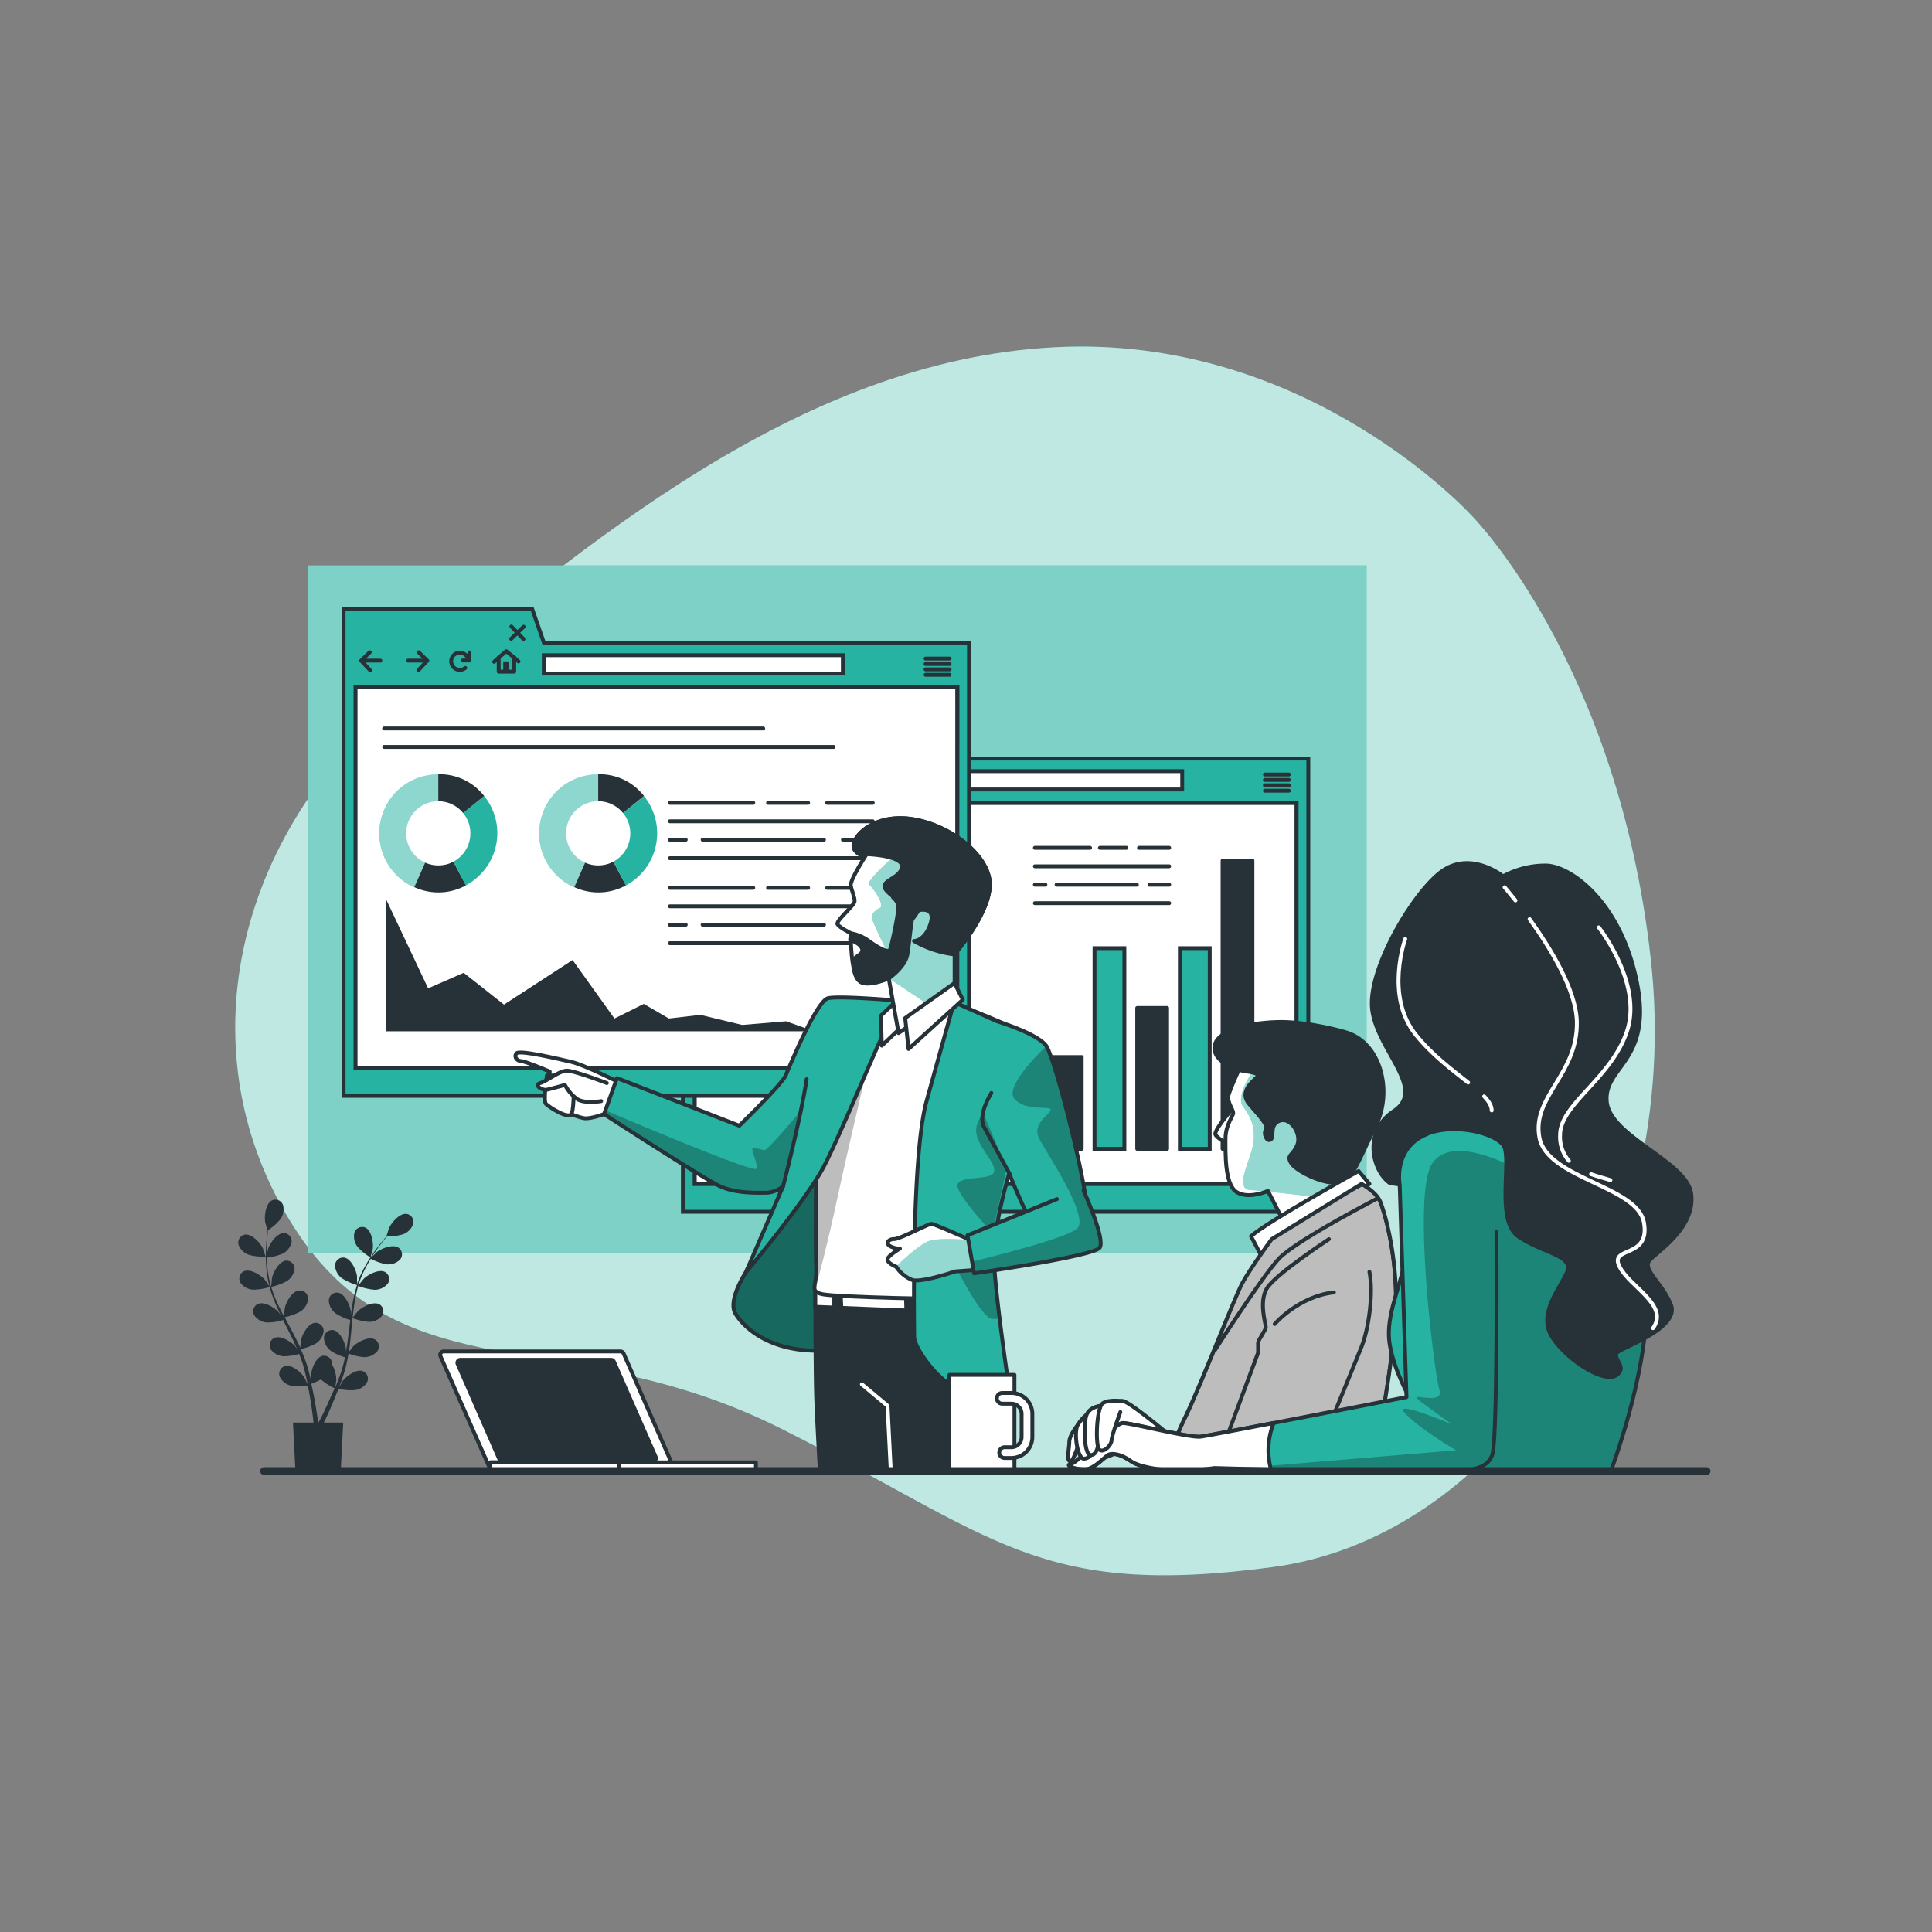
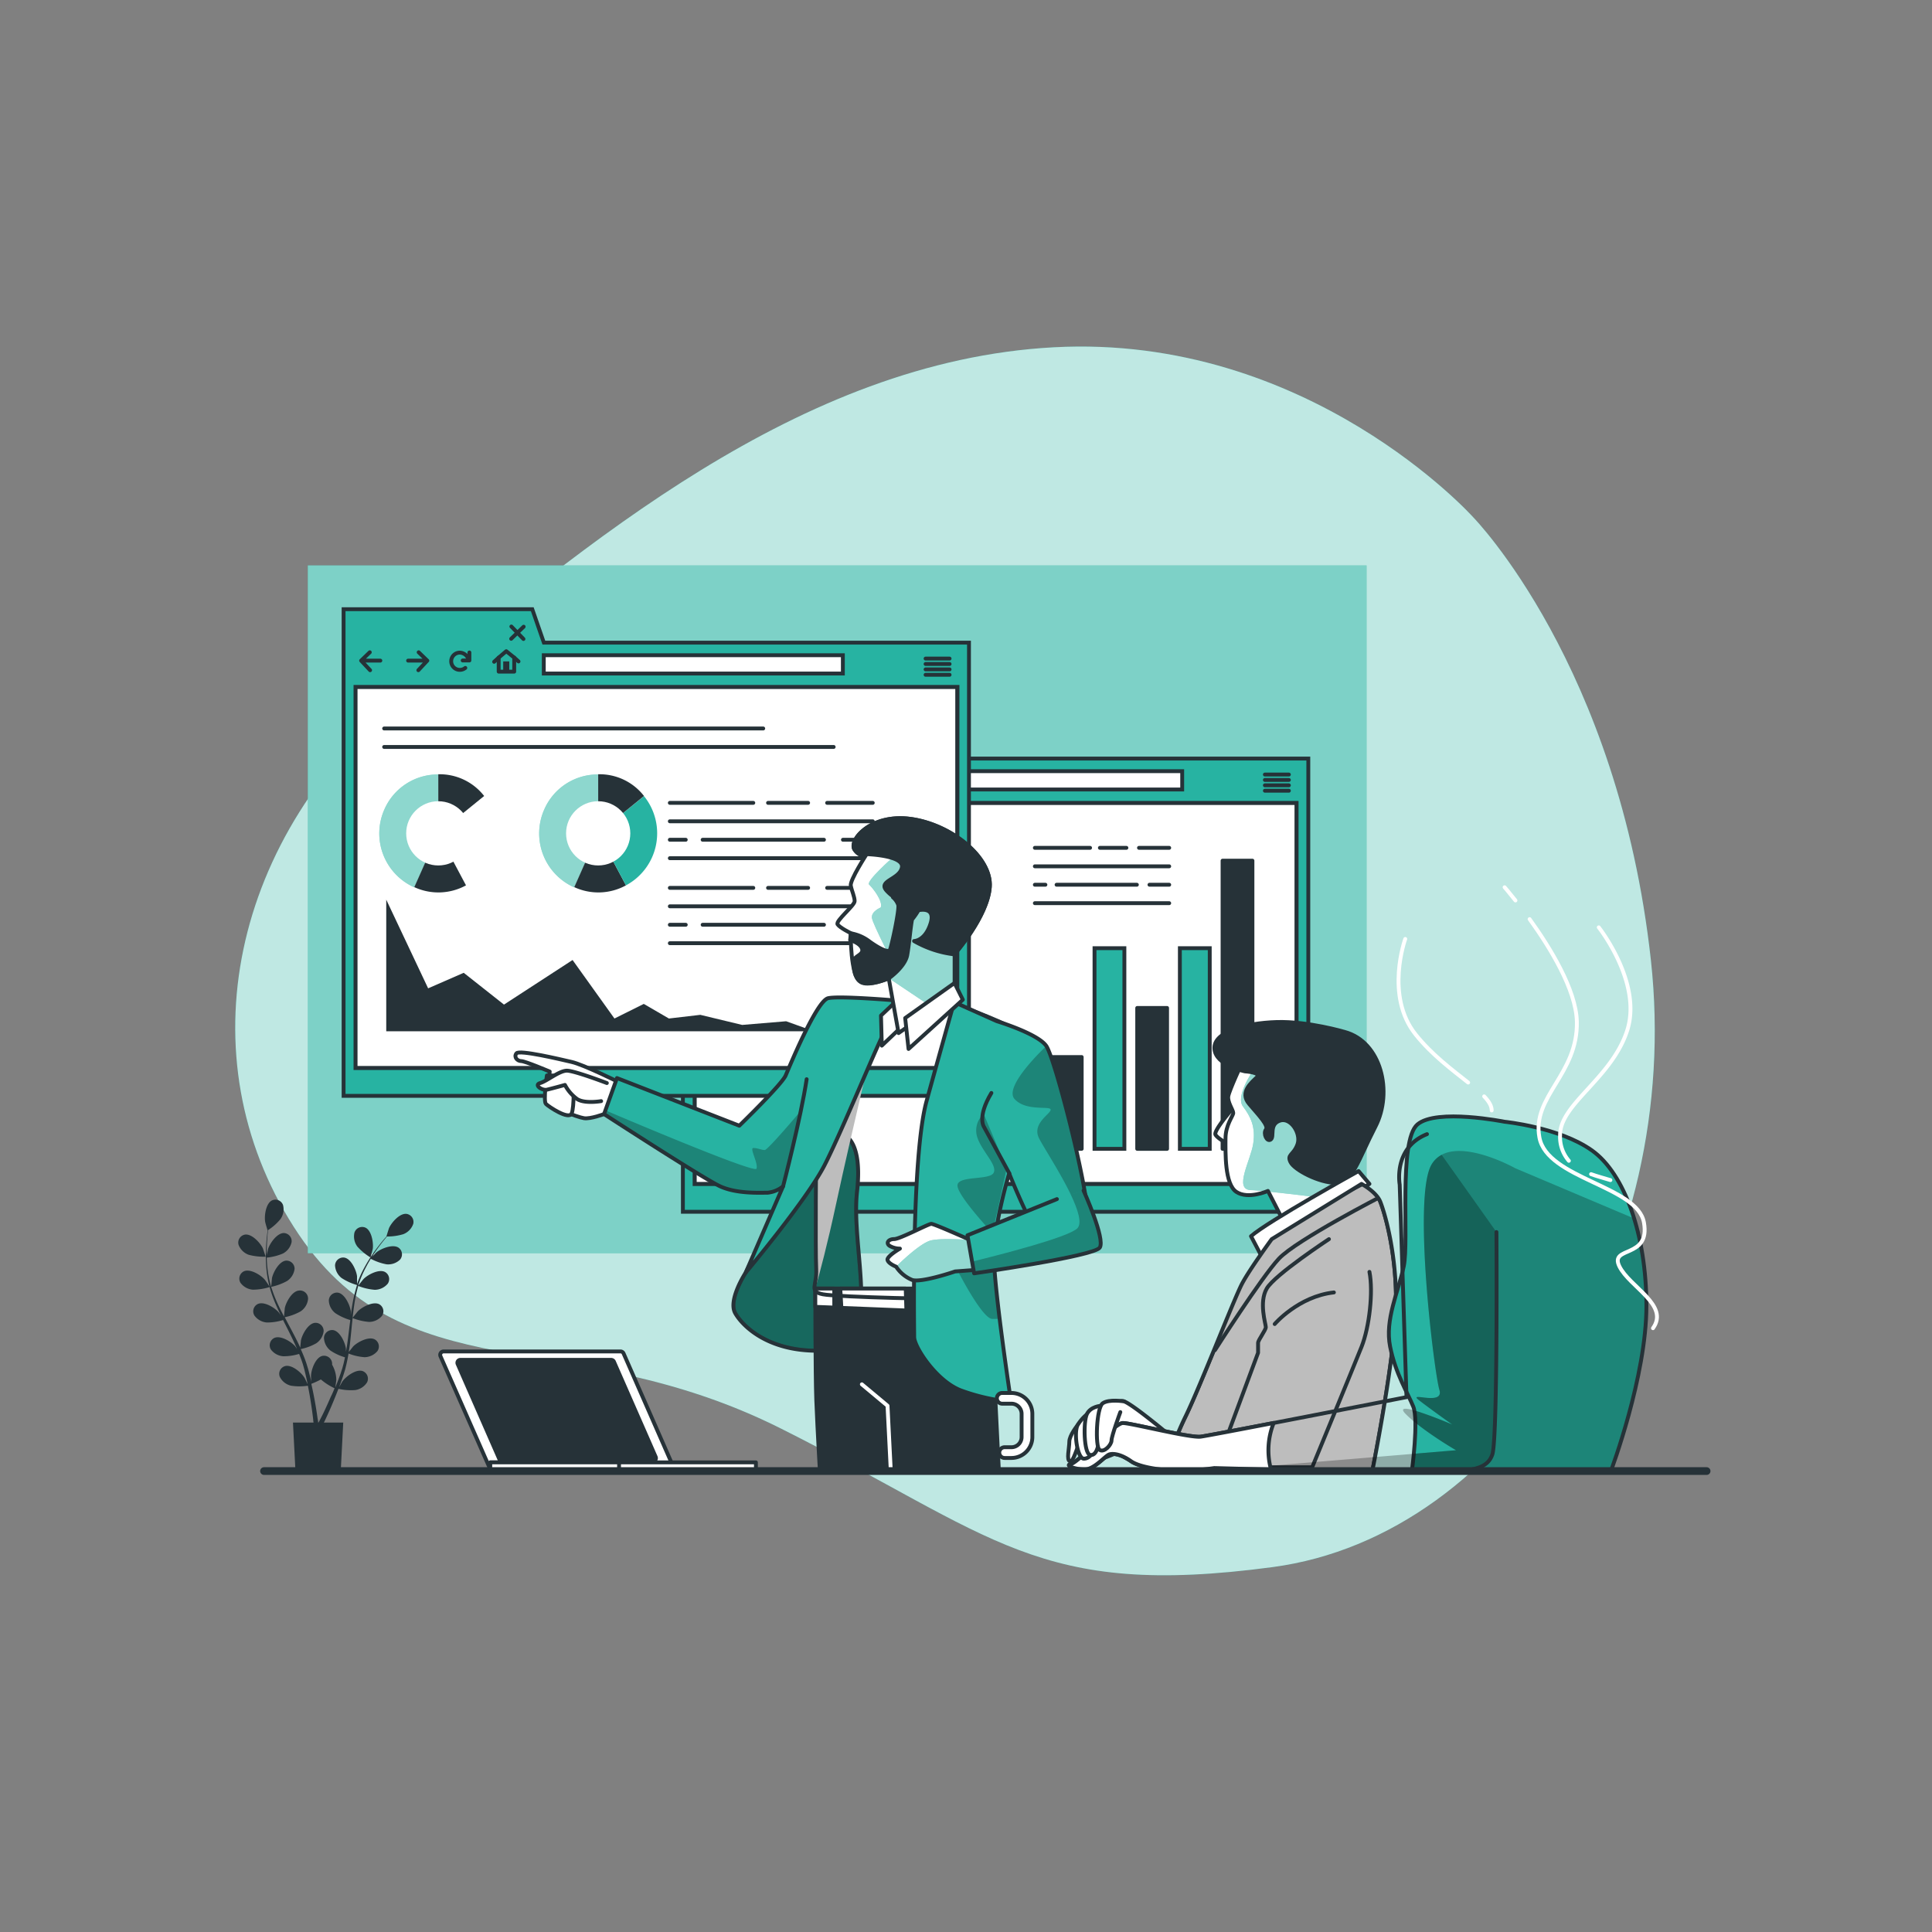
<svg xmlns="http://www.w3.org/2000/svg" viewBox="0 0 500 500">
  <rect x="0" y="0" width="500" height="500" fill="#808080" stroke="none" />
  <defs>
    <clipPath id="a">
-       <path fill="#fff" stroke="#263238" stroke-linecap="round" stroke-linejoin="round" d="M321.46 275s-3.32 7.15-3.58 8.69 1.28 3.57 1.28 4.34-2 3.06-2 6.64-.26 11.75 2.81 13.79 8.17-.25 8.17-.25l4.85 9.45 19.41-11.24-2.81-4.34s4.09-11 1-19.41-14-9.71-18.39-10-9.2-.76-10.74 2.33z" />
+       <path fill="#fff" stroke="#263238" stroke-linecap="round" stroke-linejoin="round" d="M321.46 275s-3.32 7.15-3.58 8.69 1.28 3.57 1.28 4.34-2 3.06-2 6.64-.26 11.75 2.81 13.79 8.17-.25 8.17-.25l4.85 9.45 19.41-11.24-2.81-4.34s4.09-11 1-19.41-14-9.71-18.39-10-9.2-.76-10.74 2.33" />
    </clipPath>
    <clipPath id="b">
      <path fill="#fff" stroke="#263238" stroke-linecap="round" stroke-linejoin="round" d="M329.12 320.69s-5.62 7.66-7.66 11.49-10.73 26.31-14.56 34.23a76 76 0 0 0-5.3 14.22h53.57s6.13-30.57 6.13-43.85-3.06-23.24-4.09-25.79-4.85-4.6-4.85-4.6z" />
    </clipPath>
    <clipPath id="c">
      <path fill="#27b3a2" stroke="#263238" stroke-linecap="round" stroke-linejoin="round" d="M389.4 290.31s-17.64-3.53-22.58.7-2.12 30-3.53 36.7-4.94 13.76-3.53 20.81 4.59 12 6 15.53-.36 16.58-.36 16.58h51.52s9.17-24.34 9.17-42.69-5.65-34.22-14.11-40.22-22.58-7.41-22.58-7.41z" />
    </clipPath>
    <clipPath id="d">
      <path fill="#27b3a2" stroke="#263238" stroke-linecap="round" stroke-linejoin="round" d="M387.28 318.86s.35 53.3-1.06 57.54-6.35 4.23-14.46 4.58-57.51-1.05-57.51-1.05a66.64 66.64 0 0 1-8.47.7c-3.88 0-10.59-.7-13.06-2.47s-4.58-2.12-5.64-1.76-3.88 3.88-6.35 3.88-5.3-1.06-3.53-1.41 11.29-10.59 13.41-10.59 17.28 3.88 20.11 3.53S364 361.58 364 361.58l-1.76-55s-1.77-9.53 7.06-13.06" />
    </clipPath>
    <clipPath id="e">
      <path fill="none" d="M124.22 203.98h164.61v176.73H124.22z" />
    </clipPath>
    <clipPath id="f">
      <path fill="#27b3a2" stroke="#263238" stroke-linecap="round" stroke-linejoin="round" d="M193 329.33s-4.68 7.1-2.71 10.55 9.12 10.59 23.89 9.6 5.91-25.85 7.63-41.12-4.67-17.48-9.85-13.54-11.57 22.9-14 26.1a57 57 0 0 0-4.96 8.41z" />
    </clipPath>
    <clipPath id="g">
      <path fill="#fff" stroke="#263238" stroke-linecap="round" stroke-linejoin="round" d="M211.23 295.55s-.25 28.32 0 32.76-2 5.91 1.72 6.65 33.74 1.47 36.69 1 3-2 3.7-3.45 10.58-64.76 8.37-66.49-16.25-6.89-17.49-6.89-19.45 1-22.9 1.48-7.39-.5-7.63 1.47-2.46 33.47-2.46 33.47z" />
    </clipPath>
    <clipPath id="h">
      <path fill="#27b3a2" stroke="#263238" stroke-linecap="round" stroke-linejoin="round" d="M232.1 258.94s-14.77-1.27-17.77-.61-10 17.67-11 20-12 13-12 13L159.67 279l-3.34 9.33S182 305 186.33 307s10.34 1.67 12.34 1.67a7.48 7.48 0 0 0 4-1.67L193 329.33s15.67-18.66 20.33-27.66 15.34-35.34 16.34-36 2.43-6.73 2.43-6.73z" />
    </clipPath>
    <clipPath id="i">
      <path fill="#fff" stroke="#263238" stroke-linecap="round" stroke-linejoin="round" d="M224.32 221s-4.42 6.8-4.14 8.22 1 2.87 1 4-5 5.11-4.42 6 3.41 2.27 3.41 2.27-.12 11.09 2.43 12.51 7.4-.86 7.4-.86l2.55 14.22 14.5-10.24v-10.23s8.53-9.66 9.1-17.34-10-16.2-20.47-17.62-16.2 5.68-14.5 8 3.14 1.07 3.14 1.07z" />
    </clipPath>
    <clipPath id="j">
      <path fill="#27b3a2" stroke="#263238" stroke-linecap="round" stroke-linejoin="round" d="M246.93 259.35s-3.2 11.33-7.14 25.62-3.2 58.6-3.2 61.07 5.66 11.32 12.07 13.79a51.89 51.89 0 0 0 13 2.95s-4.43-29.3-4.43-37.67 3.94-21.43 3.94-21.43 5.91 14.78 8.37 16.75 12.31 4.18 12.07-4.93-8.62-41.62-10.84-44.82-12.81-6.4-12.81-6.4z" />
    </clipPath>
    <clipPath id="k">
      <path fill="#fff" stroke="#263238" stroke-linecap="round" stroke-linejoin="round" d="M251.12 320.92s-9.36-4.19-10.1-4.19-8.12 3.94-9.6 3.94-2.22 1-1.23 1.73a5.34 5.34 0 0 0 2.71.74s-3.45 2-3.21 2.95 2.22 1.72 2.22 1.72a9.06 9.06 0 0 0 4.19 3.45c2.46.74 11.08-2.21 11.08-2.21l6.65-.5z" />
    </clipPath>
    <clipPath id="l">
      <path fill="#27b3a2" stroke="#263238" stroke-linecap="round" stroke-linejoin="round" d="m273.53 310.33-23.15 9.36 1.72 9.85s31-4.43 32.51-6.65-4.19-14.78-4.19-14.78" />
    </clipPath>
  </defs>
  <path fill="#27b3a2" d="M381.28 133.88s-42.61-47.57-108.6-44-121.42 51.42-167.3 88.94S48 273.52 76 317.47s70.69 24.42 126.14 52.25 66.19 44 127.23 35.84 106.27-80.78 97.88-157.08-45.97-114.6-45.97-114.6z" />
  <path fill="#fff" d="M381.28 133.88s-42.61-47.57-108.6-44-121.42 51.42-167.3 88.94S48 273.52 76 317.47s70.69 24.42 126.14 52.25 66.19 44 127.23 35.84 106.27-80.78 97.88-157.08-45.97-114.6-45.97-114.6z" opacity=".7" />
  <path fill="#27b3a2" d="M79.67 146.33h274v178h-274z" />
  <path fill="#fff" d="M79.67 146.33h274v178h-274z" opacity=".4" />
  <path fill="#fff" stroke="#263238" stroke-miterlimit="10" d="M179.76 207.78h155.8v98.65h-155.8z" />
  <path fill="#27b3a2" stroke="#263238" stroke-miterlimit="10" d="m228.57 196.31-3-8.64h-48.84v125.94h161.86v-117.3zm107 110.12H179.76v-98.65h155.8z" />
  <path fill="#fff" stroke="#263238" stroke-miterlimit="10" d="M228.55 199.58h77.4v4.74h-77.4z" />
  <path fill="none" stroke="#263238" stroke-linecap="round" stroke-linejoin="round" d="m183.51 198.82-2.23 2.15 2.31 2.48m-2.31-2.48h4.96m9.92-2.15 2.24 2.15-2.32 2.48m2.32-2.48h-4.96m15.62-.29a2.44 2.44 0 0 0-2.27-1.78 2.24 2.24 0 1 0 0 4.47 2.19 2.19 0 0 0 1.41-.51" />
  <path fill="none" stroke="#263238" stroke-linecap="round" stroke-linejoin="round" d="M207.56 200.93h1.73v-2.06m11.6 1.33-2.06-1.67-1.96 1.67v3.63h4.02v-3.63z" />
  <path fill="#263238" d="M218.05 201.18h1.57v2.52h-1.57z" />
  <path fill="none" stroke="#263238" stroke-linecap="round" stroke-linejoin="round" d="m216.87 200.2-1.18 1.08m5.2-1.08 1.11.98m-1.85-9.04 3.14 3.24m.05-3.19-3.24 3.14m107.25 5.12h6.21m-6.21 1.4h6.21m-6.21 1.39h6.21m-6.21 1.4h6.21" />
  <path fill="#fff" stroke="#263238" stroke-linecap="round" stroke-linejoin="round" d="M294.77 219.42h7.82m-17.94 0h6.86m-23.69 0h14.29m-14.29 4.78h34.77m-5.11 4.77h5.11m-29.15 0h20.78m-26.4 0h2.73m-2.73 4.77h34.77" />
  <path fill="#263238" stroke="#263238" stroke-linecap="round" stroke-linejoin="round" d="M272.21 273.56h7.73v23.75h-7.73z" />
  <path fill="#27b3a2" stroke="#263238" stroke-miterlimit="10" d="M283.26 245.39h7.73v51.93h-7.73z" />
  <path fill="#263238" stroke="#263238" stroke-linecap="round" stroke-linejoin="round" d="M294.31 260.86h7.73v36.46h-7.73z" />
  <path fill="#27b3a2" stroke="#263238" stroke-miterlimit="10" d="M305.35 245.39h7.73v51.93h-7.73z" />
  <path fill="#263238" stroke="#263238" stroke-linecap="round" stroke-linejoin="round" d="M316.4 222.74h7.73v74.58h-7.73z" />
  <path fill="#fff" stroke="#263238" stroke-miterlimit="10" d="M91.95 177.77h155.8v98.65H91.95z" />
  <path fill="#27b3a2" stroke="#263238" stroke-miterlimit="10" d="m140.75 166.31-3-8.65H88.92V283.6h161.85V166.31zm107 110.11H92v-98.65h155.8z" />
  <path fill="#fff" stroke="#263238" stroke-miterlimit="10" d="M140.73 169.57h77.4v4.74h-77.4z" />
  <path fill="none" stroke="#263238" stroke-linecap="round" stroke-linejoin="round" d="m95.7 168.81-2.24 2.16 2.32 2.48m-2.32-2.48h4.97m9.92-2.16 2.23 2.16-2.31 2.48m2.32-2.48h-4.97m15.63-.29a2.43 2.43 0 0 0-2.25-1.78 2.23 2.23 0 1 0 0 4.46 2.27 2.27 0 0 0 1.42-.5" />
  <path fill="none" stroke="#263238" stroke-linecap="round" stroke-linejoin="round" d="M119.74 170.93h1.74v-2.07m11.6 1.33-2.06-1.66-1.96 1.66v3.63h4.02v-3.63z" />
  <path fill="#263238" d="M130.23 171.17h1.57v2.52h-1.57z" />
  <path fill="none" stroke="#263238" stroke-linecap="round" stroke-linejoin="round" d="m129.06 170.19-1.18 1.08m5.2-1.08 1.11.99m-1.85-9.04 3.13 3.23m.05-3.18-3.23 3.13m107.25 5.12h6.21m-6.21 1.4h6.21m-6.21 1.4h6.21m-6.21 1.4h6.21" />
  <path fill="#263238" d="M99.96 266.9v-34.07l10.84 22.95 9.21-4.02 10.42 8.23 17.75-11.54 10.84 15.14 7.59-3.78 6.5 3.78 8.13-.95 10.83 2.61 11.38-.95 7.24 2.6H99.96z" />
  <path fill="#fff" stroke="#263238" stroke-linecap="round" stroke-linejoin="round" d="M214.06 207.78h11.81m-27.1 0h10.37m-35.79 0h21.6m-21.6 4.77h52.52m-7.72 4.78h7.72m-44.03 0h31.4m-39.89 0h4.12m-4.12 4.77h52.52m0 7.68h-11.81m-15.29 0h10.37m-35.79 0h21.6m-21.6 4.77h52.52m0 4.78h-7.72m-36.31 0h31.4m-39.89 0h4.12m-4.12 4.77h52.52" />
  <path fill="#27b3a2" d="m113.43 215.64-6.21 14a15.27 15.27 0 0 1-7.74-20.16 15.08 15.08 0 0 1 14-9.05z" />
  <path fill="#fff" d="m113.43 215.64-6.21 14a15.27 15.27 0 0 1-7.74-20.16 15.08 15.08 0 0 1 14-9.05z" opacity=".47" />
  <path fill="#263238" d="m113.43 215.64 7.17 13.49a14.85 14.85 0 0 1-13.38.46z" />
-   <path fill="#27b3a2" d="M113.43 215.64 125.3 206a15.26 15.26 0 0 1-2.3 21.51 14.76 14.76 0 0 1-2.44 1.62z" />
  <path fill="#263238" d="M113.43 215.64v-15.26A14.58 14.58 0 0 1 125.3 206z" />
  <circle cx="113.43" cy="215.67" r="8.31" fill="#fff" />
  <path fill="#27b3a2" d="m154.81 215.64-6.21 14a15.26 15.26 0 0 1-7.74-20.16 15.07 15.07 0 0 1 13.95-9.05z" />
  <path fill="#fff" d="m154.81 215.64-6.21 14a15.26 15.26 0 0 1-7.74-20.16 15.07 15.07 0 0 1 13.95-9.05z" opacity=".47" />
  <path fill="#263238" d="m154.81 215.64 7.19 13.49a14.85 14.85 0 0 1-13.38.46z" />
  <path fill="#27b3a2" d="m154.81 215.64 11.86-9.6a15.28 15.28 0 0 1-4.67 23.09z" />
  <path fill="#263238" d="M154.81 215.64v-15.26a14.56 14.56 0 0 1 11.86 5.62z" />
  <circle cx="154.81" cy="215.67" r="8.31" fill="#fff" />
  <path fill="#fff" stroke="#263238" stroke-linecap="round" stroke-linejoin="round" d="M99.42 188.53h98.1m-98.1 4.78h116.33M318.9 287s-4.85 5.62-4.34 6.64 4.6 3.57 4.85 2a63.63 63.63 0 0 0 1-7.41c.03-1.76.28-2.23-1.51-1.23z" />
  <path fill="#fff" d="M321.46 275s-3.32 7.15-3.58 8.69 1.28 3.57 1.28 4.34-2 3.06-2 6.64-.26 11.75 2.81 13.79 8.17-.25 8.17-.25l4.85 9.45 19.41-11.24-2.81-4.34s4.09-11 1-19.41-14-9.71-18.39-10-9.2-.76-10.74 2.33z" />
  <g clip-path="url(#a)">
    <path fill="#27b3a2" d="M349.55 302.05s4.09-11 1-19.41-14-9.71-18.39-10c-.71 0-1.44-.09-2.17-.12l-5.66 4.48s-4.66 6.67-2.66 9.33 3.33 5.34 2.66 9.67-5.09 11.82-.66 12c.91 0 2.35.16 4.06.33l.37-.15.1.2c6.54.66 16.47 1.95 16.47 1.95l1-.05 6.71-3.89z" />
    <path fill="#fff" d="M349.55 302.05s4.09-11 1-19.41-14-9.71-18.39-10c-.71 0-1.44-.09-2.17-.12l-5.66 4.48s-4.66 6.67-2.66 9.33 3.33 5.34 2.66 9.67-5.09 11.82-.66 12c.91 0 2.35.16 4.06.33l.37-.15.1.2c6.54.66 16.47 1.95 16.47 1.95l1-.05 6.71-3.89z" opacity=".5" />
  </g>
  <path fill="none" stroke="#263238" stroke-linecap="round" stroke-linejoin="round" d="M321.46 275s-3.32 7.15-3.58 8.69 1.28 3.57 1.28 4.34-2 3.06-2 6.64-.26 11.75 2.81 13.79 8.17-.25 8.17-.25l4.85 9.45 19.41-11.24-2.81-4.34s4.09-11 1-19.41-14-9.71-18.39-10-9.2-.76-10.74 2.33z" />
  <path fill="#263238" stroke="#263238" stroke-linecap="round" stroke-linejoin="round" d="M348 267.06s-9.45-2.81-17.62-2.56-16.35 2.56-16.09 6.9 7.91 5.87 7.91 5.87 4.35.26 3.07 1.53-4.6 3.84-2 6.9 5.1 5.62 4.34 6.64.25 3.32 1.27 2.56-.51-3.84 2.3-4.86 5.62 3.32 4.6 6.13-2.81 2.56-1.79 4.6 7.41 5.36 11.75 5.36 5.62-5.62 10.22-14.56 1.51-21.96-7.96-24.51z" />
  <path fill="#fff" stroke="#263238" stroke-linecap="round" stroke-linejoin="round" d="m323.76 319.93 2.55 4.85 28.1-18.39-2.81-3.32s-23.5 13.02-27.84 16.86z" />
  <path fill="#fff" d="M329.12 320.69s-5.62 7.66-7.66 11.49-10.73 26.31-14.56 34.23a76 76 0 0 0-5.3 14.22h53.57s6.13-30.57 6.13-43.85-3.06-23.24-4.09-25.79-4.85-4.6-4.85-4.6z" />
  <g fill="#bdbdbd" stroke="#263238" stroke-linecap="round" stroke-linejoin="round" clip-path="url(#b)">
    <path d="M329.12 320.69s-5.62 7.66-7.66 11.49-10.73 26.31-14.56 34.23a76 76 0 0 0-5.3 14.22h53.57s6.13-30.57 6.13-43.85-3.06-23.24-4.09-25.79-4.85-4.6-4.85-4.6z" />
    <path d="M314.43 349.42s12-18.79 16.52-23.65 26.94-16.36 26.94-16.36l-3.54-3.84s-23.07 11.45-26.64 15-13.92 24.63-13.28 28.85z" />
  </g>
  <path fill="none" stroke="#263238" stroke-linecap="round" stroke-linejoin="round" d="M329.12 320.69s-5.62 7.66-7.66 11.49-10.73 26.31-14.56 34.23a76 76 0 0 0-5.3 14.22h53.57s6.13-30.57 6.13-43.85-3.06-23.24-4.09-25.79-4.85-4.6-4.85-4.6z" />
  <path fill="none" stroke="#263238" stroke-linecap="round" stroke-linejoin="round" d="M343.93 320.69s-14 9.2-16.09 12.77-.25 9.2-.25 10-2 3.32-2 4.09v2.55l-11 29.63h25s10.73-26.05 12.77-31.16 3.07-14.3 2.05-19.41m-24.52 13.5s6.13-7.16 15.32-8.18" />
  <path fill="#27b3a2" d="M389.4 290.31s-17.64-3.53-22.58.7-2.12 30-3.53 36.7-4.94 13.76-3.53 20.81 4.59 12 6 15.53-.36 16.58-.36 16.58h51.52s9.17-24.34 9.17-42.69-5.65-34.22-14.11-40.22-22.58-7.41-22.58-7.41z" />
  <g clip-path="url(#c)">
    <path d="M370.51 301.33c-5 8.34.67 54 2 58.34s-8.33.33-5.33 2.66 8.66 6.34 8.66 6.34A104.2 104.2 0 0 0 366 365a19.5 19.5 0 0 1 .27 3.16 94.68 94.68 0 0 0 10.54 7.15l-10.95.92c-.23 2.51-.49 4.38-.49 4.38h51.52s9.17-24.34 9.17-42.69a77.89 77.89 0 0 0-3.17-22.58l-30.74-13s-16.64-9.34-21.64-1.01z" opacity=".26" />
  </g>
  <path fill="none" stroke="#263238" stroke-linecap="round" stroke-linejoin="round" d="M389.4 290.31s-17.64-3.53-22.58.7-2.12 30-3.53 36.7-4.94 13.76-3.53 20.81 4.59 12 6 15.53-.36 16.58-.36 16.58h51.52s9.17-24.34 9.17-42.69-5.65-34.22-14.11-40.22-22.58-7.41-22.58-7.41z" />
-   <path fill="#263238" stroke="#263238" stroke-linecap="round" stroke-linejoin="round" d="M389 226.8s-7.76-6.35-15.17-1.76-20.11 25.75-18.7 36.34 14.12 20.46 5.65 26.11-5.29 15.87-1.06 18.7l2.47.35s0-10.23 7.06-13.06 17.28-.35 19.75 2.83-2.11 19.4 3.88 23.64 14.47 4.94 12.71 9.17-7.77 10.94-3.89 16.94 13.41 12 16.59 9.87-1.41-4.58.35-6 16.23-6.35 13.76-12.35-7.76-9.18-5.29-11.65 11.64-8.46 10.58-16.93-21.17-14.82-21.87-24 12-10.23 7.76-31-17.25-30-23.58-30a22.78 22.78 0 0 0-11 2.8z" />
  <path fill="none" stroke="#fff" stroke-linecap="round" stroke-linejoin="round" d="M395.86 237.87c5.32 7.38 12 18.25 12.23 26.47.33 13.69-11.69 19.37-9.69 30.05s25.35 12.52 27.05 22-9 6-6.35 11.35 13 10 8.69 16m-38.4-114.12s1.12 1.28 2.81 3.42m-8.1 50.7c1.22 1.28 1.95 2.47 1.95 3.64M363.68 243s-5.34 14.69 2.67 24.71c4.27 5.34 9.58 9.25 13.61 12.45m31.81 23.71c1.55.56 3.24 1 5 1.54" />
  <path fill="none" stroke="#fff" stroke-linecap="round" stroke-linejoin="round" d="M413.76 240s11.35 14.36 7.35 26.71-17.36 19-17.36 27a9.46 9.46 0 0 0 2.27 6.7" />
  <path fill="#fff" stroke="#263238" stroke-linecap="round" stroke-linejoin="round" d="M278.86 368.87s-2.12 2.61-2.12 4.24-.81 4.88.17 5.05 1.62-3.43 2.6-4.73 3.42-1.63 3.26-3.42-2.44-3.42-3.91-1.14z" />
  <path fill="#fff" stroke="#263238" stroke-linecap="round" stroke-linejoin="round" d="M302.33 371.15s-9.13-7.66-11.41-8.47-6.85 4.4-9.62 9.45-1.3 6.19.17 6.35 7.82-2.6 7.82-2.6a19.75 19.75 0 0 0 7.66 3.74c4.4 1 10.75-1.63 10.92-4.23s-5.54-4.24-5.54-4.24z" />
-   <path fill="#27b3a2" d="M387.28 318.86s.35 53.3-1.06 57.54-6.35 4.23-14.46 4.58-57.51-1.05-57.51-1.05a66.64 66.64 0 0 1-8.47.7c-3.88 0-10.59-.7-13.06-2.47s-4.58-2.12-5.64-1.76-3.88 3.88-6.35 3.88-5.3-1.06-3.53-1.41 11.29-10.59 13.41-10.59 17.28 3.88 20.11 3.53S364 361.58 364 361.58l-1.76-55s-1.77-9.53 7.06-13.06" />
  <g clip-path="url(#d)">
    <path d="M373.22 298.81a6.6 6.6 0 0 0-2.71 2.52c-5 8.34.67 54 2 58.34s-8.33.33-5.33 2.66 8.66 6.34 8.66 6.34-16.33-7-12-2.67 13 9.33 13 9.33l-57 4.75c13.18.36 45.46 1.18 51.89.9 8.11-.35 13.05-.35 14.46-4.58s1.06-58.57 1.06-58.57z" opacity=".26" />
  </g>
  <path fill="none" stroke="#263238" stroke-linecap="round" stroke-linejoin="round" d="M387.28 318.86s.35 53.3-1.06 57.54-6.35 4.23-14.46 4.58-57.51-1.05-57.51-1.05a66.64 66.64 0 0 1-8.47.7c-3.88 0-10.59-.7-13.06-2.47s-4.58-2.12-5.64-1.76-3.88 3.88-6.35 3.88-5.3-1.06-3.53-1.41 11.29-10.59 13.41-10.59 17.28 3.88 20.11 3.53S364 361.58 364 361.58l-1.76-55s-1.77-9.53 7.06-13.06" />
  <path fill="#fff" stroke="#263238" stroke-linecap="round" stroke-linejoin="round" d="M328.94 380.32a19 19 0 0 1 .69-12.06c-9.64 1.86-17.82 3.41-18.91 3.55-2.83.35-18-3.53-20.11-3.53S279 378.51 277.2 378.87s1.06 1.41 3.53 1.41 5.29-3.53 6.35-3.88 3.17 0 5.64 1.76 9.18 2.47 13.06 2.47a66.64 66.64 0 0 0 8.47-.7z" />
  <path fill="#fff" stroke="#263238" stroke-linecap="round" stroke-linejoin="round" d="M282.61 365.12a10.7 10.7 0 0 0-3.75 3.75c-1 2.12 0 8.63 1.63 8.63s2.77-1.79 2.77-4.07-.65-8.31-.65-8.31z" />
  <path fill="#fff" stroke="#263238" stroke-linecap="round" stroke-linejoin="round" d="M284.89 363.82s-2.61.16-3.59 2.12-.81 10.26.82 10.59 2.28-2.45 2.28-4.24.49-8.47.49-8.47z" />
  <path fill="#fff" stroke="#263238" stroke-linecap="round" stroke-linejoin="round" d="M290.92 362.68s-3.91-.66-5.54.49-2 11.24-.82 12.05 3.1-1.3 3.1-2.44 2.28-7.33 2.28-7.33" />
  <g clip-path="url(#e)">
    <path fill="#27b3a2" d="M193 329.33s-4.68 7.1-2.71 10.55 9.12 10.59 23.89 9.6 5.91-25.85 7.63-41.12-4.67-17.48-9.85-13.54-11.57 22.9-14 26.1a57 57 0 0 0-4.96 8.41z" />
    <g clip-path="url(#f)">
      <path stroke="#263238" stroke-linecap="round" stroke-linejoin="round" d="M193 329.33s-4.68 7.1-2.71 10.55 9.12 10.59 23.89 9.6 5.91-25.85 7.63-41.12-4.67-17.48-9.85-13.54-11.57 22.9-14 26.1a57 57 0 0 0-4.96 8.41z" opacity=".42" />
    </g>
    <path fill="none" stroke="#263238" stroke-linecap="round" stroke-linejoin="round" d="M193 329.33s-4.68 7.1-2.71 10.55 9.12 10.59 23.89 9.6 5.91-25.85 7.63-41.12-4.67-17.48-9.85-13.54-11.57 22.9-14 26.1a57 57 0 0 0-4.96 8.41z" />
    <path fill="#263238" stroke="#263238" stroke-linecap="round" stroke-linejoin="round" d="M211 333.48s0 21.91.25 28.81 1.23 23.64 1.23 23.64h46.29l-2.46-50-.74-2.46z" />
    <path fill="#fff" stroke="#263238" stroke-linecap="round" stroke-linejoin="round" d="m237.91 339.28 18.58.75-.2-4.09-.74-2.46h-17.93l.29 5.8zm-22.01-5.8H211v4.73l4.91.19zm1.57 0 .28 5 16.82.67-.17-5.67h-16.93z" />
-     <path fill="#fff" d="M211.23 295.55s-.25 28.32 0 32.76-2 5.91 1.72 6.65 33.74 1.47 36.69 1 3-2 3.7-3.45 10.58-64.76 8.37-66.49-16.25-6.89-17.49-6.89-19.45 1-22.9 1.48-7.39-.5-7.63 1.47-2.46 33.47-2.46 33.47z" />
    <g clip-path="url(#g)">
      <path fill="#bdbdbd" d="M226.32 268.51s-5.77-.28-6.87.27c-.62.31-4.4 9.59-7.57 17.59-.37 5.21-.65 9.18-.65 9.18s-.25 28.32 0 32.76c.16 2.91-.73 4.54-.33 5.53 1.25-4.34 3.24-11.83 5.53-22.48 3.85-17.86 9.89-42.85 9.89-42.85z" />
    </g>
    <path fill="none" stroke="#263238" stroke-linecap="round" stroke-linejoin="round" d="M211.23 295.55s-.25 28.32 0 32.76-2 5.91 1.72 6.65 33.74 1.47 36.69 1 3-2 3.7-3.45 10.58-64.76 8.37-66.49-16.25-6.89-17.49-6.89-19.45 1-22.9 1.48-7.39-.5-7.63 1.47-2.46 33.47-2.46 33.47z" />
    <path fill="#fff" stroke="#263238" stroke-linecap="round" stroke-linejoin="round" d="M160 280s-8.86-4.43-12.06-5.17-13.55-3.2-14.29-2.22.25 2 1.24 2 7.38 2.71 7.38 2.71-.73 5.91-.73 7.39 7.88 4.43 9.6 4.68 5.19-1.07 5.19-1.07l2.44-.66z" />
    <path fill="#fff" stroke="#263238" stroke-linecap="round" stroke-linejoin="round" d="M141.54 278.32s-1 6.65-.25 7.38 5.91 4.19 6.65 2.47.49-8.38.49-9.11-6.89-.74-6.89-.74z" />
    <path fill="#fff" stroke="#263238" stroke-linecap="round" stroke-linejoin="round" d="M157.05 280.29s-8.37-3.2-10.34-3.2-5.17 2.7-6.9 3.2.49 2 1.73 1.72 4.67-1.23 4.67-1.23a10.54 10.54 0 0 0 3.21 3.69c2 1.23 6.15.5 6.15.5" />
    <path fill="#27b3a2" d="M232.1 258.94s-14.77-1.27-17.77-.61-10 17.67-11 20-12 13-12 13L159.67 279l-3.34 9.33S182 305 186.33 307s10.34 1.67 12.34 1.67a7.48 7.48 0 0 0 4-1.67L193 329.33s15.67-18.66 20.33-27.66 15.34-35.34 16.34-36 2.43-6.73 2.43-6.73z" />
    <g clip-path="url(#h)">
      <path d="M197.91 297.63c-.8 0-1.87-.53-2.94-.53s1.34 4 .8 5.36-38.84-15-38.84-15l-.07 1.21c3.62 2.35 25.5 16.5 29.47 18.33 4.34 2 10.34 1.67 12.34 1.67a6.87 6.87 0 0 0 3.61-1.38c2.92-7.45 5-19.83 5-19.83s-8.56 10.17-9.37 10.17z" opacity=".26" />
    </g>
    <path fill="none" stroke="#263238" stroke-linecap="round" stroke-linejoin="round" d="M232.1 258.94s-14.77-1.27-17.77-.61-10 17.67-11 20-12 13-12 13L159.67 279l-3.34 9.33S182 305 186.33 307s10.34 1.67 12.34 1.67a7.48 7.48 0 0 0 4-1.67L193 329.33s15.67-18.66 20.33-27.66 15.34-35.34 16.34-36 2.43-6.73 2.43-6.73z" />
    <path fill="#fff" stroke="#263238" stroke-linecap="round" stroke-linejoin="round" d="m232.1 258.94-4.1 3.89.21 7.78 4.32-4.11-.43-7.56z" />
    <path fill="#fff" d="M224.32 221s-4.42 6.8-4.14 8.22 1 2.87 1 4-5 5.11-4.42 6 3.41 2.27 3.41 2.27-.12 11.09 2.43 12.51 7.4-.86 7.4-.86l2.55 14.22 14.5-10.24v-10.23s8.53-9.66 9.1-17.34-10-16.2-20.47-17.62-16.2 5.68-14.5 8 3.14 1.07 3.14 1.07z" />
    <g clip-path="url(#i)">
      <path fill="#27b3a2" d="m241.65 260.94 5.41-3.82v-10.23s8.53-9.66 9.1-17.34c.37-5-4-10.39-10-13.92l-15.08 6.25s-7.08 6.22-6.15 7.06 3.65 4.32 3 5.92c0 0-2.53 1-2.27 2.73s6.15 13 6.15 13l-1.81 2.55z" />
      <path fill="#fff" d="m241.65 260.94 5.41-3.82v-10.23s8.53-9.66 9.1-17.34c.37-5-4-10.39-10-13.92l-15.08 6.25s-7.08 6.22-6.15 7.06 3.65 4.32 3 5.92c0 0-2.53 1-2.27 2.73s6.15 13 6.15 13l-1.81 2.55z" opacity=".5" />
    </g>
    <path fill="none" stroke="#263238" stroke-linecap="round" stroke-linejoin="round" d="M224.32 221s-4.42 6.8-4.14 8.22 1 2.87 1 4-5 5.11-4.42 6 3.41 2.27 3.41 2.27-.12 11.09 2.43 12.51 7.4-.86 7.4-.86l2.55 14.22 14.5-10.24v-10.23s8.53-9.66 9.1-17.34-10-16.2-20.47-17.62-16.2 5.68-14.5 8 3.14 1.07 3.14 1.07z" />
    <path fill="#27b3a2" d="M246.93 259.35s-3.2 11.33-7.14 25.62-3.2 58.6-3.2 61.07 5.66 11.32 12.07 13.79a51.89 51.89 0 0 0 13 2.95s-4.43-29.3-4.43-37.67 3.94-21.43 3.94-21.43 5.91 14.78 8.37 16.75 12.31 4.18 12.07-4.93-8.62-41.62-10.84-44.82-12.81-6.4-12.81-6.4z" />
    <g clip-path="url(#j)" opacity=".26">
      <path d="M257.28 325.11c-5.6 1.45-10.08 2.49-10.08 2.49s6.86 13.73 9.61 13.73h1.94c-.81-6.66-1.47-13-1.47-16.22zm5.3-40.67c3 3.29 9.33 1.65 9.33 2.75s-4.94 3.57-3 7.41 13.19 20.33 9.89 23.35c-.95.87-4 2-7.82 3.26 3.58 1.58 10.91 2.17 10.7-5.71-.25-9.11-8.62-41.62-10.84-44.82-.02 0-11.29 10.46-8.26 13.76zm-8 3.85a5.66 5.66 0 0 0-1.69 5.94c1.13 3.67 5.37 7.35 4.24 9.33s-9.62.57-9.33 3.4 9.05 12.16 9.05 12.16l3.67-16.69z" />
    </g>
    <path fill="none" stroke="#263238" stroke-linecap="round" stroke-linejoin="round" d="M246.93 259.35s-3.2 11.33-7.14 25.62-3.2 58.6-3.2 61.07 5.66 11.32 12.07 13.79a51.89 51.89 0 0 0 13 2.95s-4.43-29.3-4.43-37.67 3.94-21.43 3.94-21.43 5.91 14.78 8.37 16.75 12.31 4.18 12.07-4.93-8.62-41.62-10.84-44.82-12.81-6.4-12.81-6.4z" />
    <path fill="#fff" stroke="#263238" stroke-linecap="round" stroke-linejoin="round" d="m247.02 254.4-12.76 9.07.87 8 14.05-12.75-2.16-4.32z" />
    <path fill="#fff" d="M251.12 320.92s-9.36-4.19-10.1-4.19-8.12 3.94-9.6 3.94-2.22 1-1.23 1.73a5.34 5.34 0 0 0 2.71.74s-3.45 2-3.21 2.95 2.22 1.72 2.22 1.72a9.06 9.06 0 0 0 4.19 3.45c2.46.74 11.08-2.21 11.08-2.21l6.65-.5z" />
    <g clip-path="url(#k)">
      <path fill="#27b3a2" d="M241 321c-3 .67-9.09 6.81-9.09 6.81a9.06 9.06 0 0 0 4.19 3.45c2.46.74 11.08-2.21 11.08-2.21l6.65-.5-2.71-7.63s-7.12-.59-10.12.08z" />
      <path fill="#fff" d="M241 321c-3 .67-9.09 6.81-9.09 6.81a9.06 9.06 0 0 0 4.19 3.45c2.46.74 11.08-2.21 11.08-2.21l6.65-.5-2.71-7.63s-7.12-.59-10.12.08z" opacity=".5" />
    </g>
    <path fill="none" stroke="#263238" stroke-linecap="round" stroke-linejoin="round" d="M251.12 320.92s-9.36-4.19-10.1-4.19-8.12 3.94-9.6 3.94-2.22 1-1.23 1.73a5.34 5.34 0 0 0 2.71.74s-3.45 2-3.21 2.95 2.22 1.72 2.22 1.72a9.06 9.06 0 0 0 4.19 3.45c2.46.74 11.08-2.21 11.08-2.21l6.65-.5z" />
    <path fill="#27b3a2" d="m273.53 310.33-23.15 9.36 1.72 9.85s31-4.43 32.51-6.65-4.19-14.78-4.19-14.78" />
    <g clip-path="url(#l)">
      <path d="m251.57 326.51.53 3s31-4.43 32.51-6.65-4.19-14.78-4.19-14.78l-3.31 1.07c1.91 4 3 7.52 1.67 8.77-2.48 2.3-19.13 6.6-27.21 8.59z" opacity=".26" />
    </g>
    <path fill="none" stroke="#263238" stroke-linecap="round" stroke-linejoin="round" d="m273.53 310.33-23.15 9.36 1.72 9.85s31-4.43 32.51-6.65-4.19-14.78-4.19-14.78" />
    <path fill="#fff" stroke="#263238" stroke-linecap="round" stroke-linejoin="round" d="M202.67 307s4.62-17.85 6.09-27.7" />
    <path fill="none" stroke="#fff" stroke-linecap="round" stroke-linejoin="round" d="m223.05 358.26 6.64 5.54 1.11 22.16" />
    <path fill="none" stroke="#263238" stroke-linecap="round" stroke-linejoin="round" d="m261.22 303.68-6.54-12s-1.89-2.52 1.89-8.82" />
    <path fill="#263238" stroke="#263238" stroke-linecap="round" stroke-linejoin="round" d="M235.69 211.93c-10.52-1.42-16.2 5.68-14.5 8a3.25 3.25 0 0 0 1.82 1.37l1.31-.24s9.66.29 9.1 3.41-6.26 3.42-4 6a11.33 11.33 0 0 0 2 1.74h-.33a4.66 4.66 0 0 1 1.36 1.94c.39 1.17-1.75 10.89-2.14 11.67s-2.53-.2-5.25-2.14a10.93 10.93 0 0 0-4.86-2.14l-.19 1.75s2.72.78 3.11 2.33-2.14 1.75-2.14 3.12-.19 3.81 1.65 5.31 7.4-.86 7.4-.86 4.17-2.9 4.76-6c.47-2.54.82-7 1.25-9.22a17.68 17.68 0 0 0 1.66-2.39s4.55-1.14 3.13 3.41-4.27 4.55-4.27 4.55a27.29 27.29 0 0 0 10.5 3.46v-.07s8.53-9.66 9.1-17.34-9.95-16.24-20.47-17.66z" />
  </g>
  <g fill="#fff" stroke="#263238" stroke-linecap="round" stroke-linejoin="round">
-     <path d="M245.7 355.82h16.84v24.88H245.7z" />
    <path d="M261.79 377.32H260a1.39 1.39 0 0 1 0-2.78h1.76a2.63 2.63 0 0 0 2.63-2.63v-6a2.64 2.64 0 0 0-2.63-2.64h-2.26a1.39 1.39 0 1 1 0-2.77h2.26a5.41 5.41 0 0 1 5.41 5.41v6a5.42 5.42 0 0 1-5.38 5.41z" />
  </g>
  <g stroke="#263238" stroke-linecap="round" stroke-linejoin="round">
    <path fill="#fff" d="M173.28 380.37h-45.76a.89.89 0 0 1-.82-.53L114 351a.89.89 0 0 1 .82-1.25h45.76a.88.88 0 0 1 .81.54l12.67 28.89a.88.88 0 0 1-.78 1.19z" />
    <path fill="#263238" d="M169 378.12h-39.06a.76.76 0 0 1-.69-.45L118.44 353a.76.76 0 0 1 .69-1.07h39.05a.78.78 0 0 1 .7.46l10.81 24.65a.76.76 0 0 1-.69 1.08z" />
    <path fill="#fff" d="M195.63 380.71h-68.75v-2.25h68.75z" />
    <path fill="#fff" d="M160.21 380.71h-33.33v-2.25h33.33z" />
  </g>
  <g fill="#263238">
    <path d="M64.37 324.74a14.94 14.94 0 0 0 4.39.49s-.67-2-.73-2.16c-.68-1.43-2.85-3.8-4.61-3.56a2.1 2.1 0 0 0-1.68 2.64 4.38 4.38 0 0 0 2.63 2.59z" />
    <path d="M65.44 333.77a14.65 14.65 0 0 0 4.33-.68 35.86 35.86 0 0 0 1.68 4.67c.38.89.8 1.77 1.22 2.64-.25-.37-.48-.7-.52-.74-1-1.2-3.74-2.91-5.38-2.21a2.1 2.1 0 0 0-.93 3 4.38 4.38 0 0 0 3.22 1.81 13.64 13.64 0 0 0 4.2-.64c.17.33.33.67.5 1 .81 1.61 1.62 3.2 2.36 4.8.27.56.51 1.12.75 1.68l-.45-.65c-1-1.2-3.75-2.9-5.39-2.21a2.11 2.11 0 0 0-.93 3 4.39 4.39 0 0 0 3.22 1.76 13.76 13.76 0 0 0 4.09-.61c.23.58.46 1.16.66 1.73.13.4.27.77.38 1.18l.33 1.18c.18.75.37 1.54.53 2.28.12.52.21 1 .32 1.51-.26-.56-.78-1.65-.84-1.73-.84-1.35-3.26-3.44-5-3a2.08 2.08 0 0 0-1.37 2.8 4.35 4.35 0 0 0 2.91 2.28 14.34 14.34 0 0 0 4.35 0c.16.83.32 1.63.45 2.39.46 2.64.75 4.85.93 6.4 0 .27.06.52.08.75h-5.32l.65 12.64h11.71l.65-12.64h-5c0-.07.07-.15.11-.23a99.6 99.6 0 0 0 2.65-6c.33-.79.66-1.64 1-2.51a14.43 14.43 0 0 0 4.34.33 4.36 4.36 0 0 0 3.07-2.01 2.1 2.1 0 0 0-1.16-2.91c-1.68-.56-4.25 1.35-5.19 2.63-.06.07-.57 1-.88 1.52.13-.36.27-.71.4-1.08.27-.73.52-1.47.78-2.26l.36-1.18c.12-.39.2-.82.31-1.23.23-1 .42-1.94.58-2.94a14 14 0 0 0 4.12.95 4.44 4.44 0 0 0 3.35-1.57 2.1 2.1 0 0 0-.71-3.05c-1.58-.81-4.41.69-5.53 1.81-.07.07-.79 1-1.17 1.46.09-.6.19-1.2.27-1.81.21-1.76.38-3.55.55-5.33.06-.55.12-1.09.17-1.64a14.58 14.58 0 0 0 4.26 1 4.39 4.39 0 0 0 3.35-1.57 2.09 2.09 0 0 0-.71-3c-1.57-.82-4.4.68-5.53 1.8-.08.09-1.11 1.37-1.36 1.71.13-1.2.27-2.39.45-3.56a36.4 36.4 0 0 1 1-4.69 14.94 14.94 0 0 0 4.28 1 4.44 4.44 0 0 0 3.35-1.57 2.11 2.11 0 0 0-.71-3.05c-1.58-.81-4.41.69-5.53 1.81-.09.09-1.2 1.47-1.38 1.74a2.86 2.86 0 0 0 .07-.28 27.26 27.26 0 0 1 1.9-4.45c.4-.79.83-1.53 1.27-2.23a14.16 14.16 0 0 0 4.05 1.43 4.4 4.4 0 0 0 3.5-1.19 2.11 2.11 0 0 0-.36-3.11c-1.48-1-4.46.2-5.7 1.19-.07.05-.69.67-1.14 1.13.2-.31.4-.64.6-.94.74-1.12 1.49-2.09 2.16-2.95l1.08-1.33a13.88 13.88 0 0 0 4.24-.6 4.39 4.39 0 0 0 2.56-2.67 2.1 2.1 0 0 0-1.76-2.58c-1.77-.19-3.86 2.23-4.51 3.67-.05.13-.7 2.19-.67 2.19-.34.38-.69.79-1.07 1.24-.69.85-1.46 1.82-2.23 2.92a37.92 37.92 0 0 0-2.31 3.69 27.36 27.36 0 0 0-2 4.45v-2.03c-.2-1.57-1.52-4.49-3.26-4.81a2.11 2.11 0 0 0-2.43 2 4.41 4.41 0 0 0 1.69 3.28 14.61 14.61 0 0 0 4 1.82 38.28 38.28 0 0 0-1.17 4.83c-.17.95-.31 1.91-.44 2.87v-.9c-.21-1.58-1.52-4.49-3.27-4.82a2.1 2.1 0 0 0-2.42 2 4.37 4.37 0 0 0 1.68 3.29 14.05 14.05 0 0 0 3.86 1.78c0 .37-.09.74-.13 1.11-.22 1.78-.42 3.56-.68 5.3-.09.61-.2 1.21-.3 1.81v-.78c-.2-1.58-1.52-4.49-3.26-4.82a2.11 2.11 0 0 0-2.43 2 4.42 4.42 0 0 0 1.69 3.29 13.43 13.43 0 0 0 3.75 1.74c-.13.61-.26 1.23-.41 1.82-.12.39-.2.79-.33 1.18s-.26.78-.38 1.17c-.27.73-.54 1.49-.82 2.2-.19.49-.38 1-.57 1.43.1-.61.26-1.81.27-1.91a8.19 8.19 0 0 0-1.1-4 1.78 1.78 0 0 0 0-.46 2.1 2.1 0 0 0-2.57-1.78c-1.71.45-2.8 3.47-2.88 5.05 0 .09 0 1.11.1 1.75-.08-.37-.16-.73-.26-1.12-.18-.75-.38-1.51-.59-2.32q-.18-.57-.36-1.17c-.11-.39-.27-.8-.41-1.2-.34-.93-.73-1.85-1.14-2.77a13.66 13.66 0 0 0 4-1.49 4.39 4.39 0 0 0 1.93-3.15 2.1 2.1 0 0 0-2.27-2.15c-1.76.19-3.29 3-3.61 4.56 0 .09-.13 1.23-.17 1.86-.26-.55-.51-1.1-.78-1.66-.79-1.58-1.64-3.17-2.48-4.75l-.76-1.46a14.25 14.25 0 0 0 4.11-1.52 4.38 4.38 0 0 0 1.92-3.15 2.09 2.09 0 0 0-2.4-2.23c-1.77.19-3.3 3-3.62 4.56 0 .11-.17 1.75-.19 2.17-.56-1.07-1.1-2.14-1.6-3.22a36.71 36.71 0 0 1-1.73-4.47 14.76 14.76 0 0 0 4.13-1.53 4.39 4.39 0 0 0 1.93-3.15 2.1 2.1 0 0 0-2.24-2.11c-1.77.19-3.3 3-3.62 4.56 0 .12-.18 1.88-.19 2.21l-.09-.27a27.66 27.66 0 0 1-.9-4.73c-.1-.88-.14-1.73-.17-2.55a14.23 14.23 0 0 0 4.17-1.05 4.4 4.4 0 0 0 2.26-2.92 2.1 2.1 0 0 0-2-2.39c-1.77 0-3.6 2.62-4.09 4.13 0 .08-.21.95-.33 1.58v-1.12c0-1.34.09-2.57.18-3.66 0-.62.11-1.18.17-1.7a13.94 13.94 0 0 0 3.2-2.84 4.41 4.41 0 0 0 .66-3.63 2.1 2.1 0 0 0-2.89-1.19c-1.58.82-2 4-1.73 5.55 0 .14.61 2.21.64 2.19-.07.5-.14 1-.2 1.63-.11 1.09-.22 2.32-.25 3.67a36 36 0 0 0 .1 4.35 27.32 27.32 0 0 0 .81 4.81v.05c-.28-.44-1.1-1.64-1.18-1.72-1-1.2-3.74-2.91-5.38-2.22a2.1 2.1 0 0 0-.93 3 4.38 4.38 0 0 0 3.2 1.78zM83.05 357a15.12 15.12 0 0 0 3.54 2.28c-.32.78-.64 1.54-1 2.24-1.06 2.46-2 4.46-2.75 5.86-.14.28-.27.52-.39.75h-.12q0-.41-.12-.9c-.21-1.56-.55-3.79-1.08-6.44-.16-.84-.36-1.73-.56-2.65a23.21 23.21 0 0 0 2.48-1.14z" />
    <path d="M95.89 325.43s.56-2.07.58-2.21c.22-1.57-.28-4.73-1.88-5.5a2.1 2.1 0 0 0-2.86 1.28 4.4 4.4 0 0 0 .76 3.62 14.85 14.85 0 0 0 3.4 2.81z" />
  </g>
  <path fill="none" stroke="#263238" stroke-linecap="round" stroke-linejoin="round" stroke-width="2" d="M68.33 380.71h373.34" />
</svg>